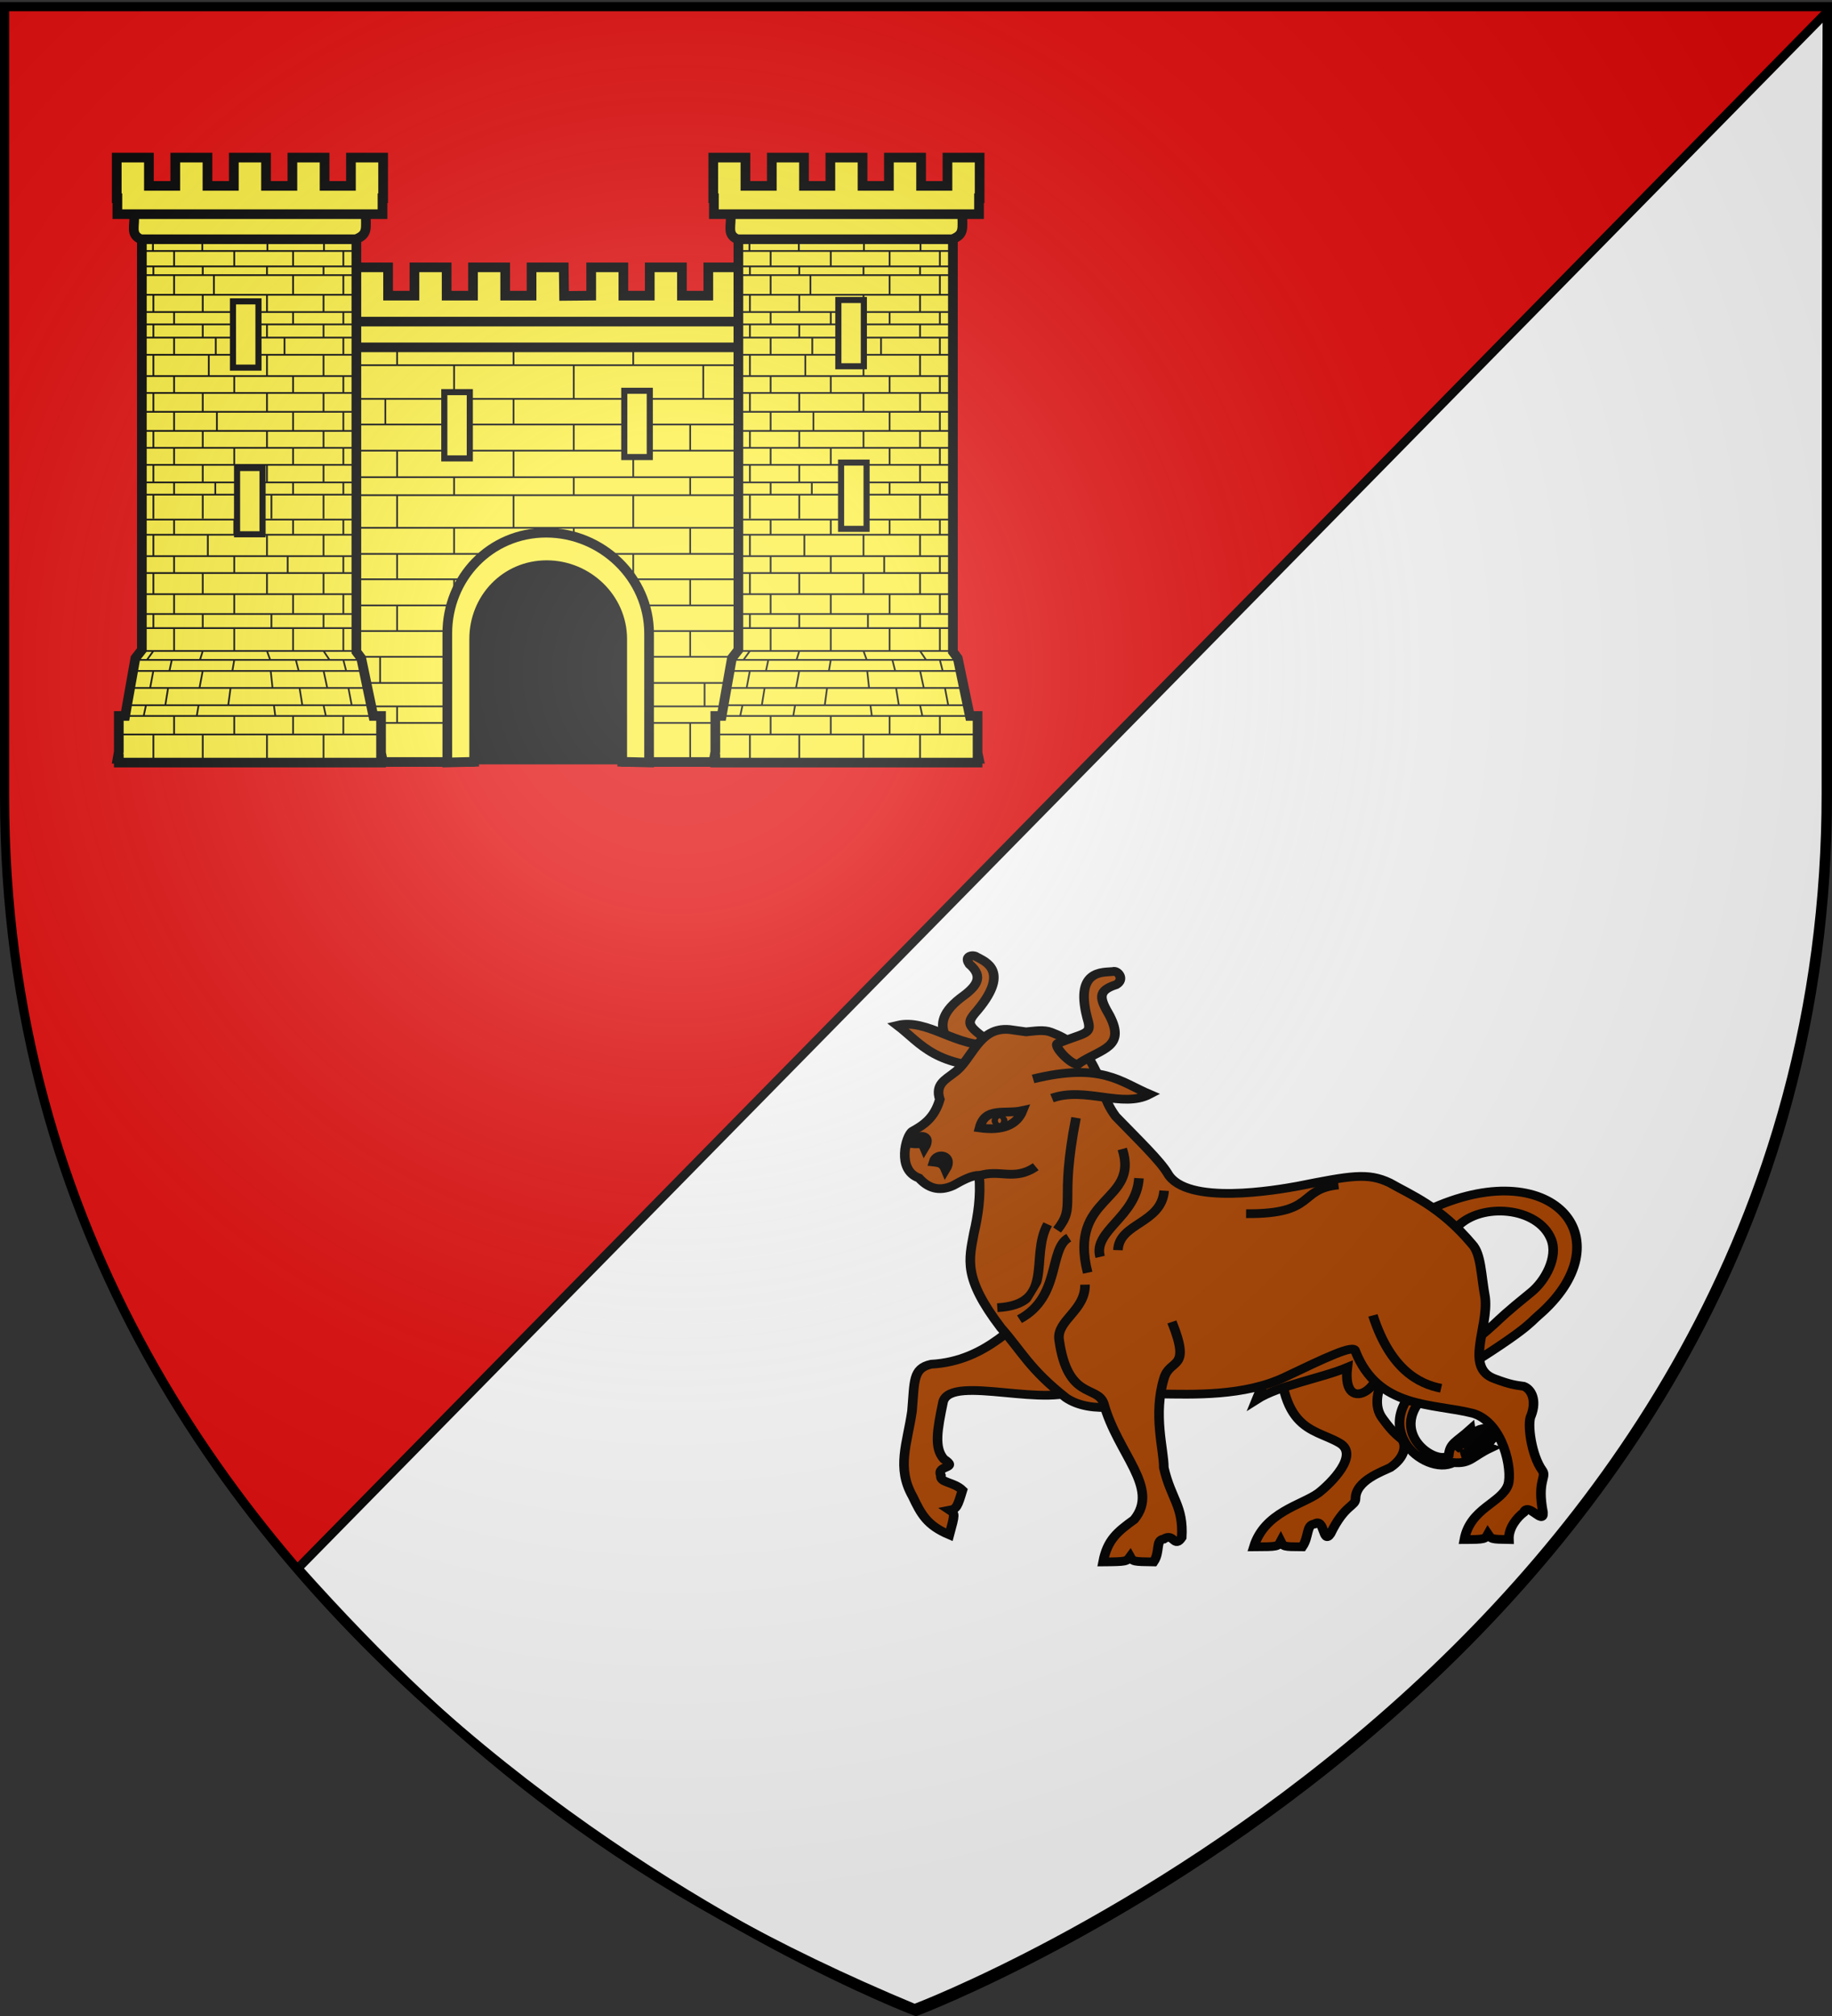
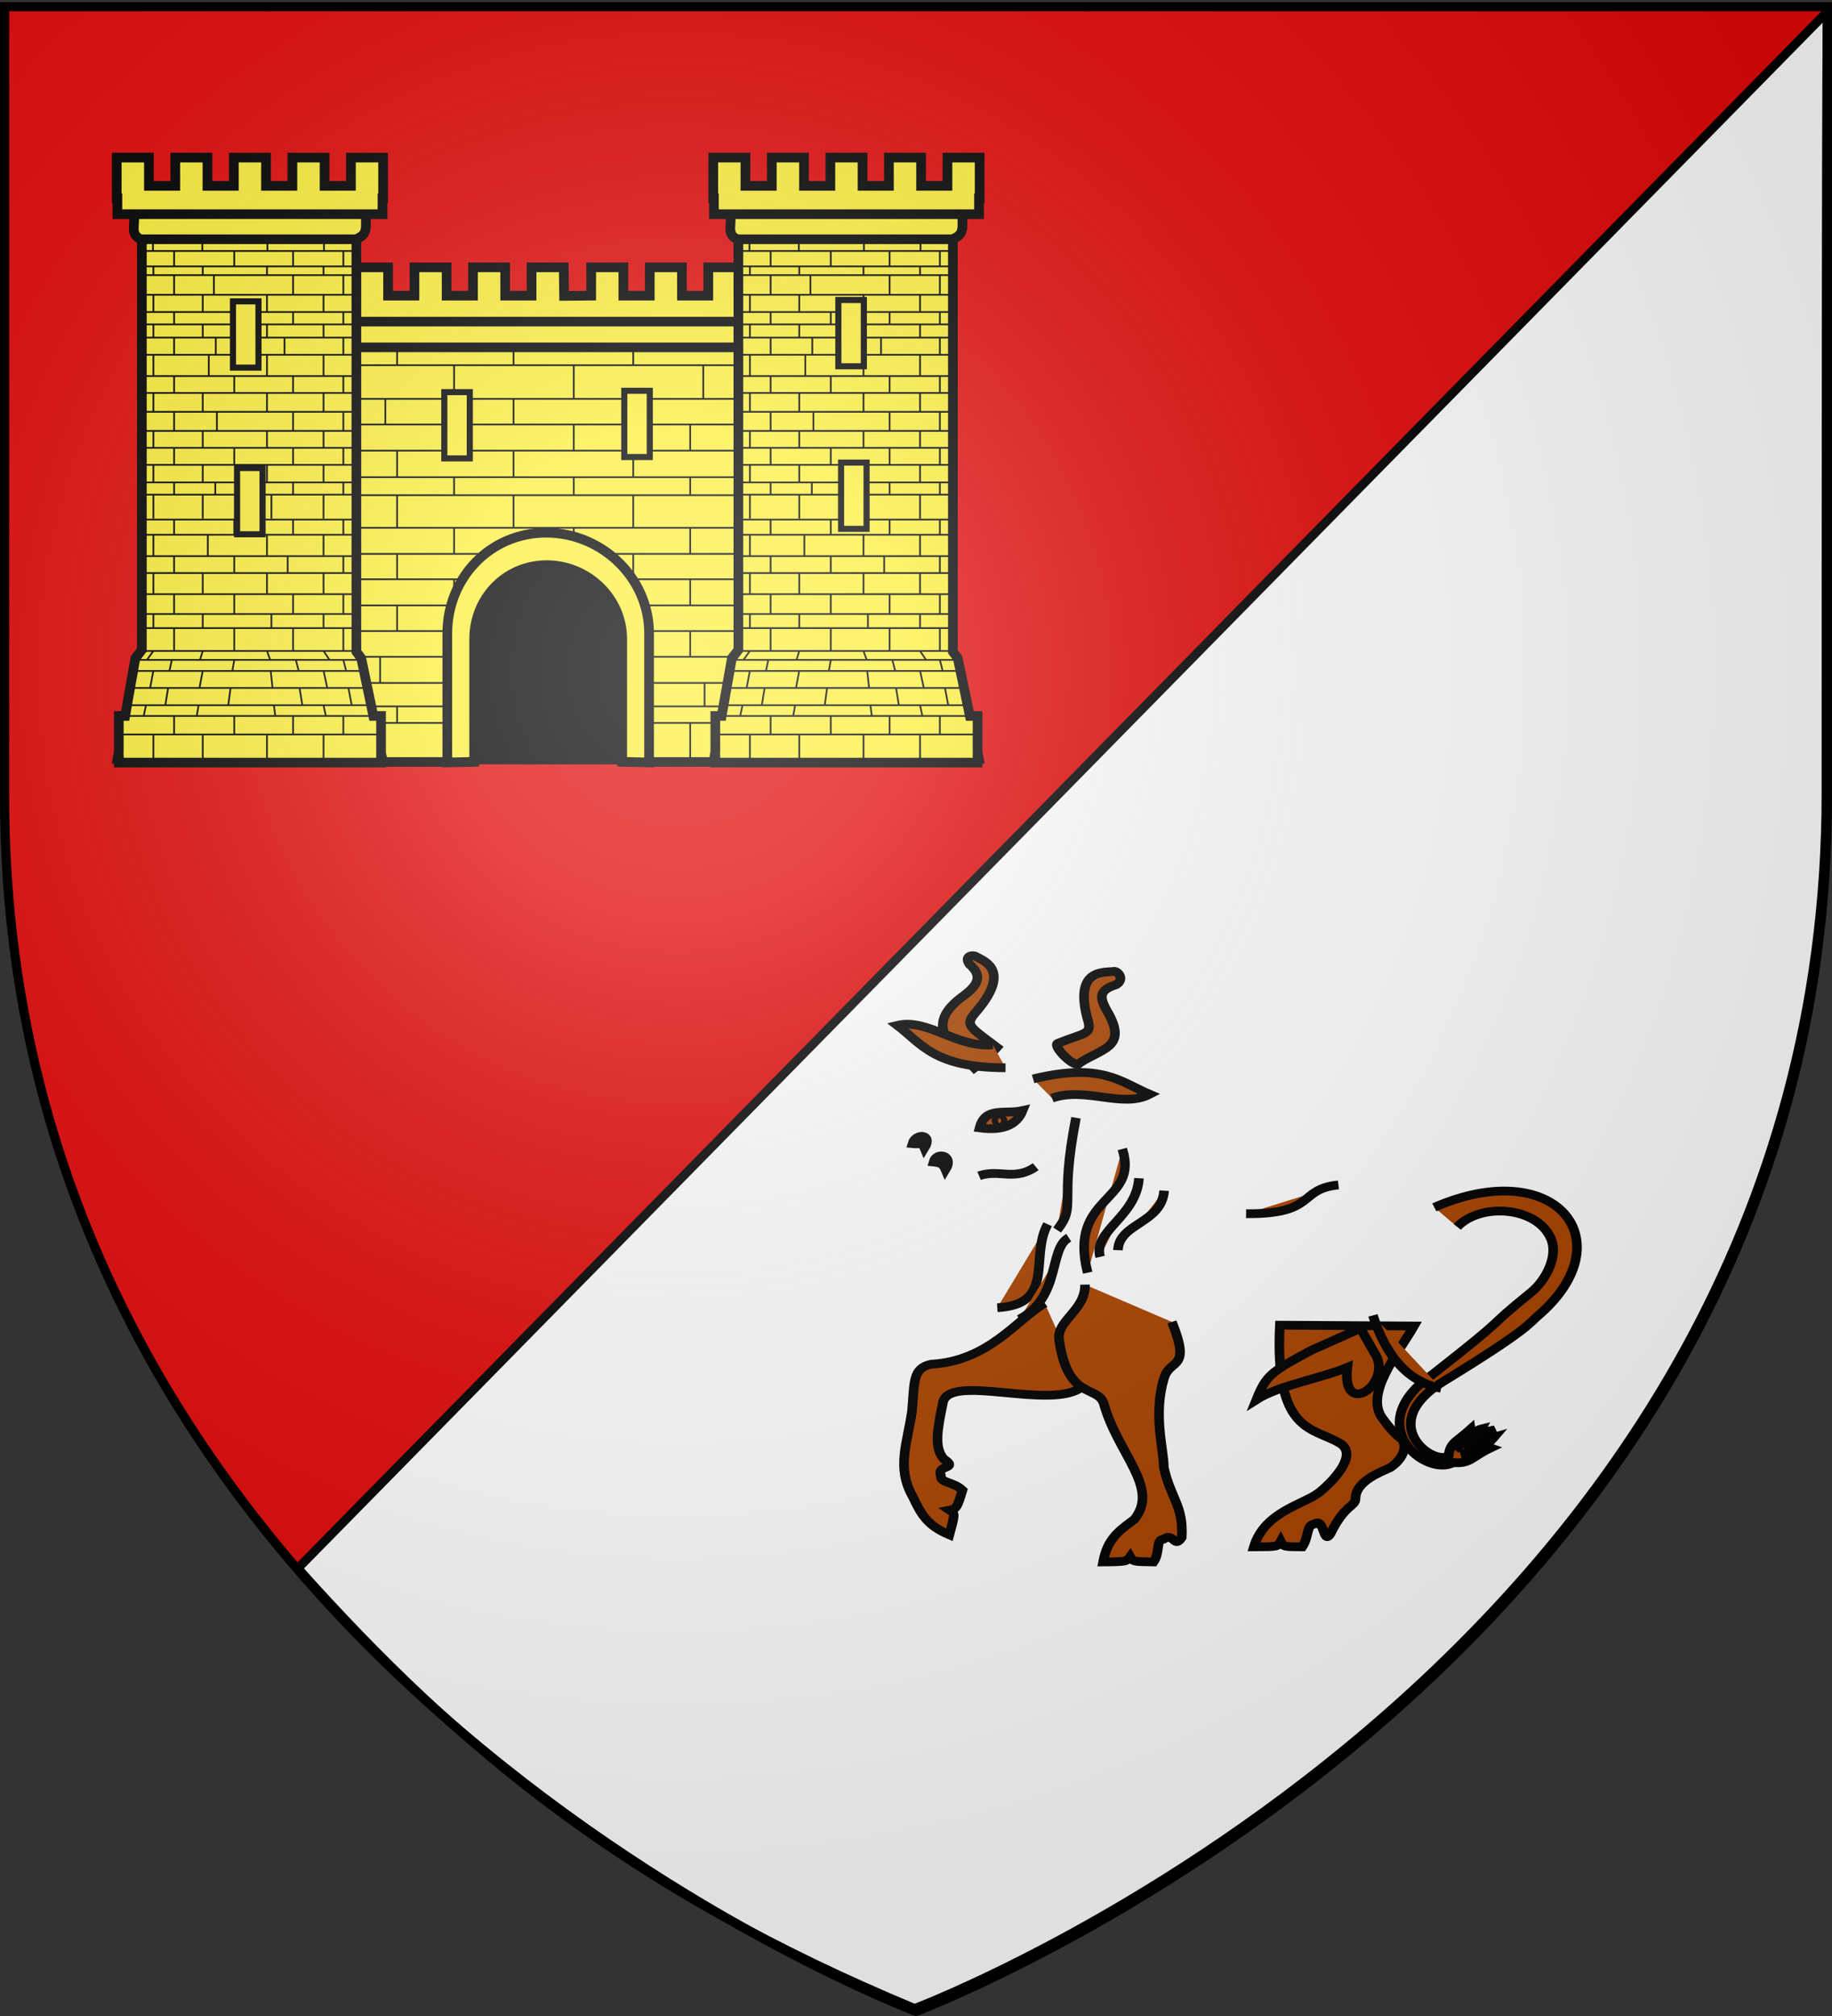
<svg xmlns="http://www.w3.org/2000/svg" xmlns:xlink="http://www.w3.org/1999/xlink" width="600" height="660" version="1.0">
  <rect width="100%" height="100%" fill="#333333" stroke="none" />
  <desc>Flag of Canton of Valais (Wallis)</desc>
  <defs>
    <radialGradient xlink:href="#a" id="c" cx="221.445" cy="226.331" r="300" fx="221.445" fy="226.331" gradientTransform="matrix(1.353 0 0 1.349 -77.63 -85.747)" gradientUnits="userSpaceOnUse" />
    <linearGradient id="a">
      <stop offset="0" style="stop-color:white;stop-opacity:.314" />
      <stop offset=".19" style="stop-color:white;stop-opacity:.251" />
      <stop offset=".6" style="stop-color:#6b6b6b;stop-opacity:.125" />
      <stop offset="1" style="stop-color:black;stop-opacity:.125" />
    </linearGradient>
  </defs>
  <g style="display:inline">
    <path d="M300 658.5s298.5-112.32 298.5-397.772V2.176H1.5v258.552C1.5 546.18 300 658.5 300 658.5" style="fill:#e20909;fill-opacity:1;fill-rule:evenodd;stroke:none;stroke-width:1px;stroke-linecap:butt;stroke-linejoin:miter;stroke-opacity:1" />
  </g>
  <g style="display:inline">
    <g style="opacity:1">
      <g style="opacity:1;display:inline">
        <path d="M0 0h600v660H0z" style="opacity:1;fill:none;fill-opacity:1;fill-rule:nonzero;stroke:none;stroke-width:7.56;stroke-linecap:round;stroke-linejoin:round;stroke-miterlimit:4;stroke-dasharray:none;stroke-opacity:1;display:inline" />
      </g>
    </g>
    <path d="M299.546 657.548s298.5-112.32 298.5-397.772.499-256.06.499-256.06L97.575 513.428c52.874 59.197 108.792 105.393 201.971 144.12z" style="fill:#fff;fill-opacity:1;fill-rule:evenodd;stroke:#000;stroke-width:2.9;stroke-linecap:butt;stroke-linejoin:miter;stroke-miterlimit:4;stroke-dasharray:none;stroke-opacity:1;display:inline" />
    <g style="fill:#a40;display:inline">
      <path d="M197.781 189.656c-8.244-9.99-24.718-19.87-7.531-34.625 7.232-5.643 10.523-10.157 4.031-16.25-1.74-2.781-.295-3.973 1.25-4.031.702-.027 1.413.167 1.875.563 3.454 2.124 15.558 6.637-1.031 27.156-4.08 5.575-1.66 6.27 11.438 17.156M227.01 299.833c-12.493 8.218-24.466 27.53-49.369 29.032-8.016 1.967-7.157 8.028-8.289 22.336-2.039 15.383-6.827 26.766.282 40.478 3.658 8.394 6.167 13.715 15.945 18.246 2.438-9.902 2.51-10.026.187-11.706 2.938-.614 3.295-1.542 5.495-9.501-3.878-4.105-9.952-3.414-9.359-7.01-2.043-5.209 8.06-2.898 1.277-7.792-4.3-5.37-2.862-13.785-.31-27.271 3.608-13.397 47.373 4.246 60.309-7.021M329.127 310.31c-2.238 51.182 14.125 48.435 25.9 55.967 8.854 5.513-3.665 19.144-9.099 23.761-7.161 5.706-23.5 9.05-28.081 25.593 10.385-.061 10.428-.056 11.662-2.62 1.16 2.554 1.108 2.573 9.381 2.62 2.962-4.809 1.634-10.496 5.26-10.854 4.503-3.323 3.605 10.244 6.947 4.685 6.288-14.158 10.795-12.802 10.905-16.745.022-8.537 11.637-12.865 15.147-14.773 6.202-4.634 7.06-10.38 5.077-13.29-2.637-2.421-4.397-3.915-8.437-9.967-8.16-11.724 6.891-31.162 13.594-43.974z" style="fill:#a40;fill-opacity:1;fill-rule:evenodd;stroke:#000;stroke-width:4.163;stroke-linecap:butt;stroke-linejoin:miter;stroke-miterlimit:4;stroke-dasharray:none;stroke-opacity:1;display:inline" transform="matrix(.754 0 0 .689 171 220.035)" />
      <path d="M342.726 322.287c-17.63 10.316-19.496 11.86-23.759 23.392 9.619-6.732 28.26-10.163 39.473-15.3-2.647 25.257 20.72 6.918 11.631-7.18l-5.925-11.394zM209.982 187.999c-30.9-.035-36.313-11.236-46.977-20.137 13.132-3.485 25.864 10.803 41.413 9.21M406.16 263.588c10.371-11.81 35.147-9.57 40.827 5.89 3.111 8.467-2.617 19.807-8.669 25.166-22.6 20.014-6.513 7.929-42.959 39.149-31.37 23.79-2.849 48.875 9.127 41.8 7.39.717 7.988-2.72 16.131-6.94-1.002-.38-1.616-1.036-9.615 3.275 6.385-4.74 9.905-6.59 11.345-8.484-3.25 1.003-5.832 6.025-14.7 8.272 17.965-5.46 13.843-9.79 13.188-11.346-3.41.658-5.686 3.262-11.96 8.005 4.119-4.545 7.215-7.488 7.83-8.778-3.197.851-6.676 5.31-11.443 9.812 3.66-5.138 6.839-9.08 6.751-9.735-6.349 6.249-9.026 6.49-9.54 12.522-5.931 5.607-32.672-14.879-2.068-35.337 36.47-24.378 37.138-27.538 40.725-30.894 38.1-35.643 7.714-76.805-44.905-51.644" style="fill:#a40;fill-opacity:1;fill-rule:evenodd;stroke:#000;stroke-width:4.163;stroke-linecap:butt;stroke-linejoin:miter;stroke-miterlimit:4;stroke-dasharray:none;stroke-opacity:1" transform="matrix(.754 0 0 .689 171 220.035)" />
-       <path d="M276.744 342.979c14.293.196 37.035 1.265 54.867-8.145 16.48-8.582 29.9-15.714 30.293-12.246 9.868 27.595 33.699 24.7 51.24 29.648 13.104 4.41 17.07 26.972 15.147 33.838-2.746 8.735-16.497 11.05-19.014 26.104 8.96-.038 9.026-.196 10.243-2.62 1.507 2.441 1.424 2.481 9.093 2.62-.233-5.643 3.64-10.566 6.446-12.89 1.875-5.273 8.717 6.476 8.378 0-2.703-15.255 1.791-16.651-.322-19.981-4.756-7.09-6.677-22.559-4.834-26.104 2.55-7.31.049-12.554-3.222-13.857-3.54-.533-5.835-.786-12.569-3.545-13.32-5.156-2.582-24.302-4.19-38.672-1.81-10.706-1.704-20.61-5.634-25.247-13.848-18.05-26.906-23.61-35.843-29.232-9.511-4.927-16.788-3.425-40.055 1.627-8.52 1.676-48.331 9.469-56.397-6.123-3.33-6.095-12.794-16.028-22.558-27.07-6.248-9.268-4.281-13.553-10.635-25.781-4.865-6.911-10.715-11.522-17.403-14.18-3.193-1.36-7.11-.554-10.878-.189l-7.168-1.1c-13.61-1.422-16.246 14.637-24.17 20.625-3.548 3.113-8.306 5.362-6.123 12.568-2.344 8.856-7.05 12.198-11.924 15.147-2.777 2.013-6.991 18.394 2.9 22.236 3.809 4.58 8.445 6.677 14.824 3.545 4.052-2.488 8.07-4.872 11.28-4.834.78 10.152-.48 18.945-2.256 27.393-2.137 12.677-4.813 21.257 11.702 44.974 9.098 11.284 12.394 19.648 28.256 33.294 10.86 8.097 29.77 4.32 40.526-1.803z" style="fill:#a40;fill-opacity:1;fill-rule:evenodd;stroke:#000;stroke-width:4.163;stroke-linecap:butt;stroke-linejoin:miter;stroke-miterlimit:4;stroke-dasharray:none;stroke-opacity:1;display:inline" transform="matrix(.754 0 0 .689 171 220.035)" />
      <path d="M244.494 291.047c.221 12.329-12.41 16.957-11.243 26.182 3.645 28.817 16.63 21.514 19.37 30.241 6.118 24.2 24.59 40.11 13.232 55.209-7.161 5.705-11.652 9.506-13.497 20.123 10.31-.083 10.256-.258 11.751-2.506 1.205 2.364 1.371 2.376 10.204 2.506 2.961-4.809.722-10.496 4.348-10.854 4.503-3.322 4.516 4.775 7.858-.784.82-15.069-4.7-18.271-7.78-33.151.021-8.538-4.77-25.17.107-42.574 2.617-9.6 11.964-3.337 3.398-26.67" style="fill:#a40;fill-opacity:1;fill-rule:evenodd;stroke:#000;stroke-width:4.163;stroke-linecap:butt;stroke-linejoin:miter;stroke-miterlimit:4;stroke-dasharray:none;stroke-opacity:1;display:inline" transform="matrix(.754 0 0 .689 171 220.035)" />
      <path d="M221.951 193.31c29.857-7.965 37.985 1.454 50.589 7.292-11.782 6.765-27.779-3.741-42.385 1.823M198.708 216.553c2.457-10.278 10.918-6.27 18.686-8.204-2.551 7.025-8.843 9.686-18.686 8.204z" style="fill:#a40;fill-opacity:1;fill-rule:evenodd;stroke:#000;stroke-width:4.163;stroke-linecap:butt;stroke-linejoin:miter;stroke-miterlimit:4;stroke-dasharray:none;stroke-opacity:1" transform="matrix(.754 0 0 .689 171 220.035)" />
      <path d="M208.735 213.135c0 .503-.613.911-1.368.911-.754 0-1.367-.408-1.367-.911s.613-.912 1.367-.912c.755 0 1.368.409 1.368.912z" style="fill:#a40;fill-opacity:1;stroke:#000;stroke-width:4.163;stroke-miterlimit:4;stroke-opacity:1" transform="matrix(.754 0 0 .689 171 220.035)" />
      <path d="M169.54 224.073c1.296-5.084 9.111-4.769 5.241 2.05-1.07-2.82-2.372-1.727-5.241-2.05zM178.692 232.764c1.296-5.084 9.11-3.173 5.24 3.646-1.07-2.82-2.371-3.323-5.24-3.646z" style="fill:#a40;fill-rule:evenodd;stroke:#000;stroke-width:4.163;stroke-linecap:butt;stroke-linejoin:miter;stroke-miterlimit:4;stroke-dasharray:none;stroke-opacity:1" transform="matrix(.754 0 0 .689 171 220.035)" />
      <g style="fill:#a40;stroke:#000;stroke-width:4.163;stroke-miterlimit:4;stroke-dasharray:none;stroke-opacity:1">
        <path d="M198.48 239.34c8.708-3.36 15.382 2.67 24.61-4.33M260.69 226.58c7.561 25.717-23.716 21.698-15.04 58.792" style="fill:#a40;fill-rule:evenodd;stroke:#000;stroke-width:4.163;stroke-linecap:butt;stroke-linejoin:miter;stroke-miterlimit:4;stroke-dasharray:none;stroke-opacity:1" transform="matrix(.754 0 0 .689 171 220.035)" />
        <path d="M267.927 240.48c-1.099 18.426-20.07 24.888-16.863 37.372M240.582 211.768c-7.48 41.668.439 41.295-8.204 53.323M278.865 246.405c-1.098 15.69-19.614 15.317-20.053 28.256M369.56 305.653c7.56 25.717 20.036 32.636 29.624 34.637M228.276 262.356c-7.934 15.691 3.63 38.105-21.876 39.65" style="fill:#a40;fill-rule:evenodd;stroke:#000;stroke-width:4.163;stroke-linecap:butt;stroke-linejoin:miter;stroke-miterlimit:4;stroke-dasharray:none;stroke-opacity:1" transform="matrix(.754 0 0 .689 171 220.035)" />
        <path d="M237.447 268.737c-8.846 5.208-3.207 28.078-21.42 38.739M354.575 243.67c-17.96 2.019-9.132 13.95-40.106 13.673" style="fill:#a40;fill-rule:evenodd;stroke:#000;stroke-width:4.163;stroke-linecap:butt;stroke-linejoin:miter;stroke-miterlimit:4;stroke-dasharray:none;stroke-opacity:1" transform="matrix(.754 0 0 .689 171 220.035)" />
      </g>
      <path d="M242.131 185.741c-1.552 3.372-12.014-8.137-9.503-9.32 11.432-5.005 14.613-4.211 13.337-10.117-6.81-25.492 6.641-23.486 10.66-24.023.117-.034.247-.08.375-.094 1.913-.193 4.805 3.794 1.094 6.294-8.409 2.925-7.25 6.578-2.938 14.675 7.173 15.136-3.389 15.749-13.025 22.585z" style="fill:#a40;fill-opacity:1;fill-rule:evenodd;stroke:#000;stroke-width:4.163;stroke-linecap:butt;stroke-linejoin:miter;stroke-miterlimit:4;stroke-dasharray:none;stroke-opacity:1;display:inline" transform="matrix(.754 0 0 .689 171 220.035)" />
    </g>
    <g transform="matrix(.747 0 0 .742 398.128 323.58)">
      <path d="m-285.646-305.537 11.88-.11v-12.483h14.11v12.482h11.562v-12.482h14.11v12.482h11.561v-12.482h14.11v12.482h11.562v-12.482h14.11v17.922h-.276v7.037h-219.406v-7.037h-.281v-17.922h14.11v12.482h11.561v-12.482h14.11v12.482h11.562v-12.482h14.11v12.482h11.56v-12.482h14.11v12.482h11.562v-12.482h14.11z" style="fill:#fcef3c;fill-opacity:1;stroke:#000;stroke-width:4.249;stroke-miterlimit:4;stroke-dasharray:none;stroke-opacity:1" />
      <path d="M-352.573-217.133h120.39v116.951h-120.39z" style="fill:#000;fill-opacity:1;fill-rule:evenodd;stroke:#000;stroke-width:2.685;stroke-miterlimit:4;stroke-opacity:1" />
      <path d="M-395.823-291.386v191.49h69.024v-56.54c0-18.947 14.511-34.32 33.458-34.32s34.863 15.373 34.863 34.32v56.54h69.055v-191.49z" style="fill:#fcef3c;fill-opacity:1;stroke:#000;stroke-width:4.249;stroke-miterlimit:4;stroke-dasharray:none;stroke-opacity:1" />
      <path d="M-389.402-294.203h193.626c-.156 6.513 1.131 9.175-4.46 11.37h-186.1c-4.987-2.118-2.403-6.187-3.066-11.37z" style="fill:#fcef3c;fill-opacity:1;stroke:#000;stroke-width:4.249;stroke-miterlimit:4;stroke-dasharray:none;stroke-opacity:1" />
      <path d="M-259.996-134.765h68.13m-68.13-11.537h68.13m-68.703 29.177h68.704m-68.418-7.3h68.418m-68.418 23.855h68.418m-68.418-57.097h68.418m-71.284-11.305h71.284m-82.178-11.537h82.178m-205.602-102.324h205.602m-205.602 7.865h205.602m-205.602 14.864h205.602m-205.602 11.306h205.602m-205.602 11.545h205.602m-205.602 11.703h205.602m-205.602 7.946h205.602m-205.602 14.386h205.602m-205.602 11.516h205.602m-205.602 11.193h84.438m-84.438 11.537h75.551m-75.55 11.305h72.397m-72.398 11.365h72.112m-72.112 11.537h71.825m-71.825 10.34h72.398m-72.398 7.3h72.112m-72.112 16.555h72.112m-59.573-148.228v11.545m0 11.445v8.11m0 14.48v11.516m0 11.193v11.537m0 11.305v11.365m0 11.537v10.34m0 7.3v16.555m0-174.398v14.864m51.05 11.306v11.545m0 11.445v8.11m0 14.48v11.516m0 11.193v11.537m0 11.305v11.365m0 11.537v10.34m0 7.3v16.555m0-174.398v14.864m-30.142 0v11.306m5.16 11.545v11.55m0 8.105v14.38m0 11.516v11.193m0 11.537v11.305m-7.453 11.365v11.537m7.453 10.34v7.3m0-165.708v7.865m51.051 14.864v11.306m0 11.545v11.55m0 8.105v14.38m0 11.516v7.814m0-98.945v7.865m77.448 26.17v11.545m0 11.445v8.11m0 14.48v11.516m0 11.193v11.537m0 11.305v11.365m6.307 11.537v10.34m-6.307 7.3v16.555m5.734-174.398v14.864m-56.785 11.306v11.545m0 11.445v8.11m0 14.48v11.516m0-83.266v14.864m77.12 0v11.306m0 11.545v11.55m0 8.105v14.38m0 11.516v11.193m0 11.537v11.305m0 11.365v11.537m0 10.34v7.3m0-165.708v7.865m-51.051 14.864v11.306m0 11.545v11.55m0 8.105v14.38m0 11.516v11.193m0 11.537v11.305m0 11.365v11.537m0 10.34v7.3m0-165.708v7.865" style="fill:none;fill-opacity:.75;fill-rule:evenodd;stroke:#000;stroke-width:.759;stroke-linecap:butt;stroke-linejoin:miter;stroke-miterlimit:4;stroke-dasharray:none;stroke-opacity:1" />
      <path d="M-470.77-344.015v194.666l-2.844 3.665-4.488 25.475h-2.777v15.794l-.544 3.095h.544v1.68h114.977v-1.68h.545l-.545-2.612v-16.277h-3.388l-5.299-25.475-2.133-2.875v-195.456z" style="fill:#fcef3c;fill-opacity:1;stroke:#000;stroke-width:4.249;stroke-miterlimit:4;stroke-dasharray:none;stroke-opacity:1" />
      <path d="M-474.23-341.888h101.68c-.157 6.514 1.13 9.175-4.46 11.37h-94.154c-4.987-2.118-2.403-6.186-3.066-11.37z" style="fill:#fcef3c;fill-opacity:1;stroke:#000;stroke-width:4.249;stroke-miterlimit:4;stroke-dasharray:none;stroke-opacity:1" />
      <path d="M-481.788-366.556v17.922h.28v7.037h116.24v-7.037h.275v-17.922h-14.11v12.482h-11.561v-12.482h-14.11v12.482h-11.561v-12.482h-14.11v12.482h-11.562v-12.482h-14.11v12.482h-11.561v-12.482z" style="fill:#fcef3c;fill-opacity:1;stroke:#000;stroke-width:4.249;stroke-miterlimit:4;stroke-dasharray:none;stroke-opacity:1" />
      <path d="M-470.433-206.837h93.17m-93.564 6.673h93.958m-93.958 9.458h93.76m-93.76 7.445h93.76m-93.76 9.333h93.564m-93.564 8.747h94.155m-93.761 6.221h93.564m-93.564 10.08h93.564m-96.802 3.954h99.031m-100.044 4.869h101.26m-102.668 7.497h104.087m-105.309 7.614h107.134m-110.968 4.746h115.23m-114.442 8.181h114.64m-114.443 11.854h114.245m-99.8-48.715-2.839 3.954m2.838 4.7-1.419 7.605m-1.824 7.675-1.013 4.746m4.256 8.181v11.854m0-65.016v6.221m0-24.3v9.332m0-26.236v9.458m21.645 41.826-1.216 3.954m1.216 4.7-1.419 7.605m-.405 7.675-.81 4.746m2.634 8.181v11.854m0-65.016v6.221m0-24.3v9.332m2.229-26.236v9.458m-14.79 31.746v10.08m-1.014 3.954-1.014 4.768m-.608 7.603-1.216 7.61m3.851 4.745v8.181m0-61.909v8.747m0-25.525v7.445m0-23.576v6.673m26.373 41.204v10.08m0 3.954-.811 4.768m-.81 7.603-1.014 7.61m2.635 4.745v8.181m0-61.909v8.747m0-25.525v7.445m0-23.576v6.673m39.14 51.284 2.635 3.954m-2.635 4.7 1.621 7.605m-1.621 7.675 1.013 4.746m-1.013 8.181v11.854m0-65.016v6.221m0-24.3v9.332m0-26.236v9.458m-24.797 41.826 1.42 3.954m.202 4.7.81 7.605m.609 7.675.608 4.746m-3.649 8.181v11.854m1.95-65.016v6.221m-1.95-24.3v9.332m0-26.236v9.458m33.486 31.746v10.08m0 3.954 1.216 4.768m1.014 7.603 1.435 7.61m-3.665 4.745v8.181m0-61.909v8.747m0-25.525v7.445m0-23.576v6.673m-22.04 41.204v10.08m1.217 3.954 1.216 4.768m.406 7.603 1.216 7.61m-4.054 4.745v8.181m0-61.909v8.747m-2.368-25.525v7.445m2.368-23.576v6.673m-66.354-23.084h93.76m-94.274-107.35h95.068m-95.067 5.25h94.662m-94.237 6.788h93.922m-93.834 3.865h93.564m-93.564 8.672h93.76m-93.76 7.597h93.564m-93.564 5.47h93.76m-93.76 5.81h93.958m-93.761 7.597h93.958m-94.155 9.388h94.155m-94.55 7.45h94.55m-94.155 8.333h93.76m-93.957 8.413h94.352m-94.352 7.47h94.352m-94.352 7.503h94.155m-89.047-99.775v5.357m.197 6.85v3.865m0 8.672v7.597m0 5.47v5.81m0 7.597v9.388m0 7.45v8.333m0 8.413v7.47m0 7.503v7.744m0 5.254v10.696m21.448-123.47v5.358m.197 6.85v3.865m0 8.672v7.597m0 5.47v5.81m2.647 7.597v9.388m-2.647 7.45v8.333m0 8.413v7.47m0 7.503v7.744m0 5.254v10.696m-12.551-118.046-.01 6.784m0 3.865v8.672m0 7.597v5.47m0 5.81v7.597m0 9.388v7.45m0 8.333v8.413m0 7.47v7.503m0 7.744v5.254m26.372-107.35v6.784m-8.92 3.865v8.672m8.92 7.597v5.47m-8.108 5.81v7.597m8.108 9.388v7.45m-7.612 8.333v8.413m7.612 7.47v7.503m-8.311 7.744v5.254m47.648-112.773v5.357m-.197 6.85v3.865m0 8.672v7.597m0 5.47v5.81m0 7.597v9.388m0 7.45v8.333m0 8.413v7.47m0 7.503v7.744m0 5.254v10.696m-24.6-123.47v5.358m-.197 6.85v3.865m0 8.672v7.597m0 5.47v5.81m0 7.597v9.388m0 7.45v8.333m0 8.413v7.47m0 7.503v7.744m1.95 5.254v10.696m31.536-118.046v6.784m0 3.865v8.672m0 7.597v5.47m0 5.81v7.597m0 9.388v7.45m0 8.333v8.413m0 7.47v7.503m0 7.744v5.254m-22.04-107.35v6.784m0 3.865v8.672m0 7.597v5.47m-3.76 5.81v7.597m3.76 9.388v7.45m0 8.333v8.413m0 7.47v7.503m0 7.744v5.254m-66.156.173h93.564" style="fill:#fcef3c;fill-opacity:1;fill-rule:evenodd;stroke:#000;stroke-width:.759;stroke-linecap:butt;stroke-linejoin:miter;stroke-miterlimit:4;stroke-dasharray:none;stroke-opacity:1" />
      <path d="M-209.235-344.015v194.666l-2.844 3.665-4.488 25.475h-2.777v15.794l-.544 3.095h.544v1.68h114.977v-1.68h.545l-.545-2.612v-16.277h-3.388l-5.299-25.475-2.133-2.875v-195.456z" style="fill:#fcef3c;fill-opacity:1;stroke:#000;stroke-width:4.249;stroke-miterlimit:4;stroke-dasharray:none;stroke-opacity:1" />
      <path d="M-212.695-341.888h101.68c-.157 6.514 1.13 9.175-4.46 11.37h-94.154c-4.987-2.118-2.403-6.186-3.067-11.37z" style="fill:#fcef3c;fill-opacity:1;stroke:#000;stroke-width:4.249;stroke-miterlimit:4;stroke-dasharray:none;stroke-opacity:1" />
      <path d="M-220.253-366.556v17.922h.28v7.037h116.24v-7.037h.275v-17.922h-14.11v12.482h-11.561v-12.482h-14.11v12.482H-154.8v-12.482h-14.11v12.482h-11.562v-12.482h-14.11v12.482h-11.561v-12.482z" style="fill:#fcef3c;fill-opacity:1;stroke:#000;stroke-width:4.249;stroke-miterlimit:4;stroke-dasharray:none;stroke-opacity:1" />
      <path d="M-208.898-206.837h93.17m-93.564 6.673h93.957m-93.957 9.458h93.76m-93.76 7.445h93.76m-93.76 9.333h93.563m-93.563 8.747h94.154m-93.76 6.221h93.563m-93.563 10.08h93.563m-96.8 3.954h99.03m-100.044 4.869h101.26m-102.668 7.497h104.087m-105.309 7.614h107.134m-110.968 4.746h115.23m-114.442 8.181h114.64m-114.443 11.854h114.245m-99.8-48.715-2.839 3.954m2.838 4.7-1.419 7.605m-1.824 7.675-1.014 4.746m4.257 8.181v11.854m0-65.016v6.221m0-24.3v9.332m0-26.236v9.458m21.645 41.826-1.216 3.954m1.216 4.7-1.419 7.605m-.405 7.675-.811 4.746m2.635 8.181v11.854m0-65.016v6.221m0-24.3v9.332m2.229-26.236v9.458m-14.79 31.746v10.08m-1.014 3.954-1.014 4.768m-.608 7.603-1.216 7.61m3.851 4.745v8.181m0-61.909v8.747m0-25.525v7.445m0-23.576v6.673m26.373 41.204v10.08m0 3.954-.811 4.768m-.811 7.603-1.014 7.61m2.636 4.745v8.181m0-61.909v8.747m0-25.525v7.445m0-23.576v6.673m39.14 51.284 2.635 3.954m-2.635 4.7 1.621 7.605m-1.621 7.675 1.013 4.746m-1.013 8.181v11.854m0-65.016v6.221m0-24.3v9.332m0-26.236v9.458m-24.797 41.826 1.419 3.954m.203 4.7.81 7.605m.609 7.675.608 4.746m-3.649 8.181v11.854m1.95-65.016v6.221m-1.95-24.3v9.332m0-26.236v9.458m33.486 31.746v10.08m0 3.954 1.216 4.768m1.014 7.603 1.435 7.61m-3.665 4.745v8.181m0-61.909v8.747m0-25.525v7.445m0-23.576v6.673m-22.04 41.204v10.08m1.217 3.954 1.216 4.768m.406 7.603 1.216 7.61m-4.054 4.745v8.181m0-61.909v8.747m-2.368-25.525v7.445m2.368-23.576v6.673m-66.354-23.084h93.76m-94.274-107.35h95.068m-95.068 5.25h94.662m-94.236 6.788h93.922m-93.834 3.865h93.563m-93.563 8.672h93.76m-93.76 7.597h93.563m-93.563 5.47h93.76m-93.76 5.81h93.957m-93.76 7.597h93.957m-94.154 9.388h94.154m-94.548 7.45h94.548m-94.154 8.333h93.76m-93.957 8.413h94.351m-94.351 7.47h94.351m-94.351 7.503h94.154m-89.046-99.775v5.357m.197 6.85v3.865m0 8.672v7.597m0 5.47v5.81m0 7.597v9.388m0 7.45v8.333m0 8.413v7.47m0 7.503v7.744m0 5.254v10.696m21.448-123.47v5.358m.197 6.85v3.865m0 8.672v7.597m0 5.47v5.81m2.647 7.597v9.388m-2.647 7.45v8.333m0 8.413v7.47m0 7.503v7.744m0 5.254v10.696m-12.551-118.046-.01 6.784m0 3.865v8.672m0 7.597v5.47m0 5.81v7.597m0 9.388v7.45m0 8.333v8.413m0 7.47v7.503m0 7.744v5.254m26.372-107.35v6.784m-8.92 3.865v8.672m8.92 7.597v5.47m-8.109 5.81v7.597m8.109 9.388v7.45m-7.612 8.333v8.413m7.612 7.47v7.503m-8.311 7.744v5.254m47.648-112.773v5.357m-.197 6.85v3.865m0 8.672v7.597m0 5.47v5.81m0 7.597v9.388m0 7.45v8.333m0 8.413v7.47m0 7.503v7.744m0 5.254v10.696m-24.6-123.47v5.358m-.197 6.85v3.865m0 8.672v7.597m0 5.47v5.81m0 7.597v9.388m0 7.45v8.333m0 8.413v7.47m0 7.503v7.744m1.95 5.254v10.696m31.536-118.046v6.784m0 3.865v8.672m0 7.597v5.47m0 5.81v7.597m0 9.388v7.45m0 8.333v8.413m0 7.47v7.503m0 7.744v5.254m-22.04-107.35v6.784m0 3.865v8.672m0 7.597v5.47m-3.76 5.81v7.597m3.76 9.388v7.45m0 8.333v8.413m0 7.47v7.503m0 7.744v5.254m-66.156.173h93.563" style="fill:#fcef3c;fill-opacity:1;fill-rule:evenodd;stroke:#000;stroke-width:.759;stroke-linecap:butt;stroke-linejoin:miter;stroke-miterlimit:4;stroke-dasharray:none;stroke-opacity:1" />
      <path d="m-248.39-99.683-11.78-.288v-54.178c0-17.995-15.112-32.596-33.107-32.596s-31.798 14.601-31.798 32.596v54.178l-11.78.288v-56.924c0-24.529 18.793-44.44 43.322-44.44s45.143 19.911 45.143 44.44z" style="fill:#fcef3c;fill-opacity:1;stroke:#000;stroke-width:4.249;stroke-miterlimit:4;stroke-dasharray:none;stroke-opacity:1" />
      <path id="b" d="M-430.827-303.126h11.18v29.237h-11.18z" style="fill:#fcef3c;fill-opacity:1;fill-rule:evenodd;stroke:#000;stroke-width:2.685;stroke-miterlimit:4;stroke-opacity:1" />
      <use xlink:href="#b" width="600" height="660" transform="translate(1.793 73.528)" />
      <use xlink:href="#b" width="600" height="660" transform="translate(265.42 -.598)" />
      <use xlink:href="#b" width="600" height="660" transform="translate(266.615 71.137)" />
      <use xlink:href="#b" width="600" height="660" transform="translate(92.658 40.052)" />
      <use xlink:href="#b" width="600" height="660" transform="translate(171.566 39.454)" />
    </g>
  </g>
  <g style="display:inline">
    <path d="M300 658.5s298.5-112.32 298.5-397.772V2.176H1.5v258.552C1.5 546.18 300 658.5 300 658.5" style="opacity:1;fill:url(#c);fill-opacity:1;fill-rule:evenodd;stroke:none;stroke-width:1px;stroke-linecap:butt;stroke-linejoin:miter;stroke-opacity:1" />
  </g>
  <g style="display:inline">
    <path d="M300 658.5S1.5 546.18 1.5 260.728V2.176h597v258.552C598.5 546.18 300 658.5 300 658.5z" style="opacity:1;fill:none;fill-opacity:1;fill-rule:evenodd;stroke:#000;stroke-width:3;stroke-linecap:butt;stroke-linejoin:miter;stroke-miterlimit:4;stroke-dasharray:none;stroke-opacity:1" />
  </g>
</svg>